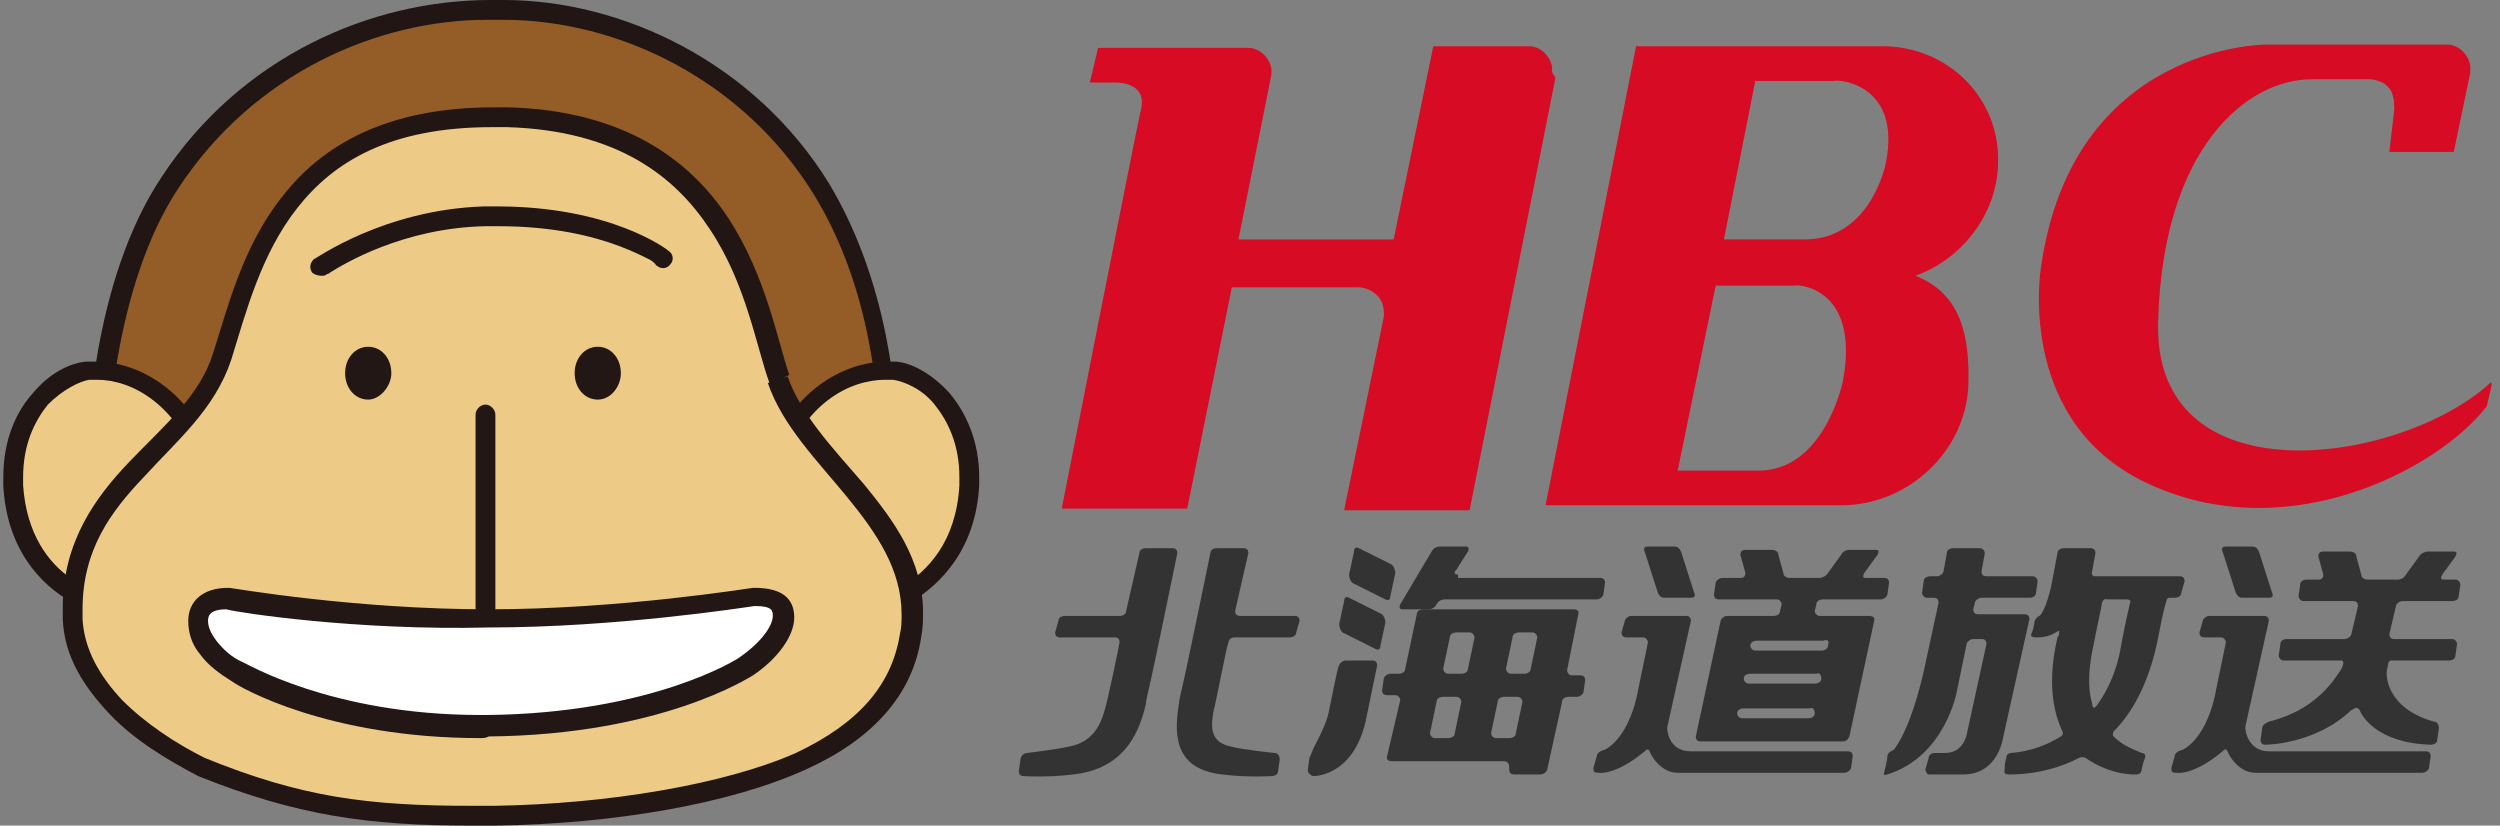
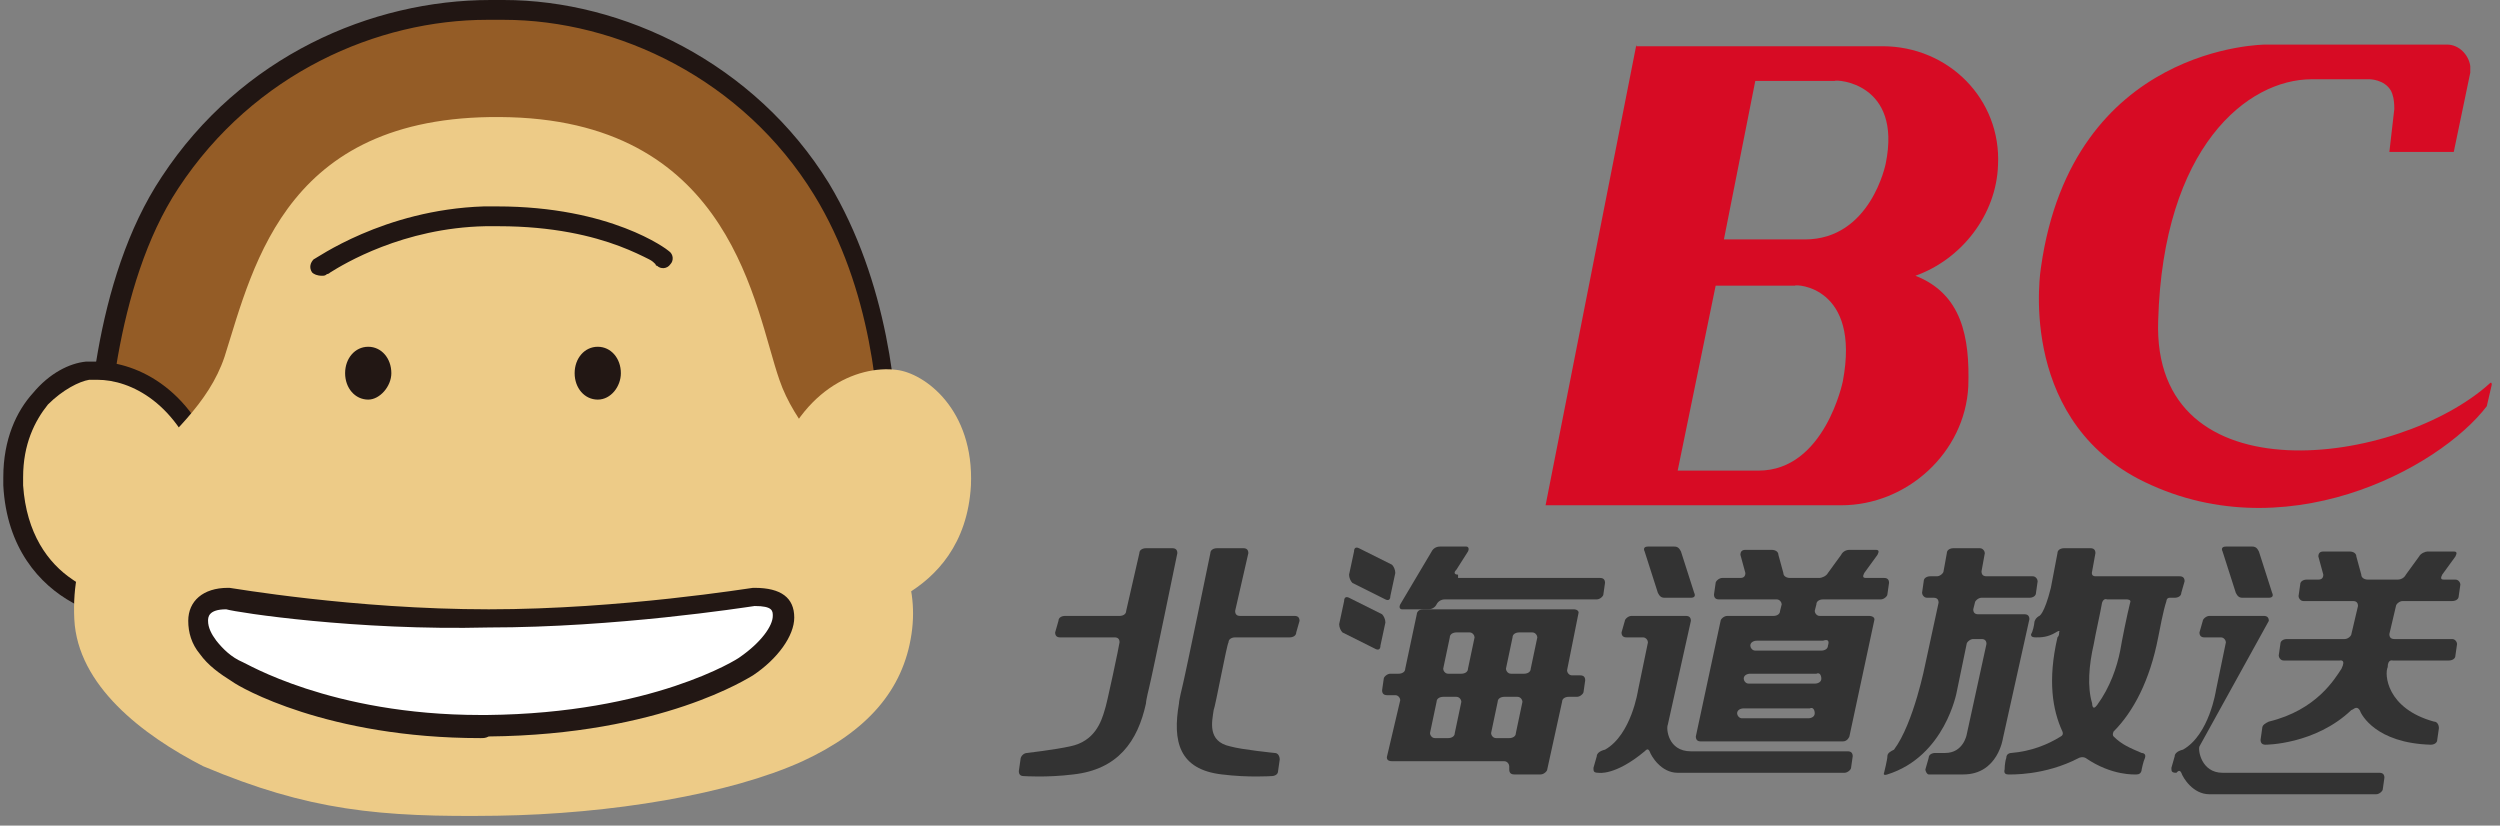
<svg xmlns="http://www.w3.org/2000/svg" x="0px" y="0px" viewBox="0 0 151.4 50" style="enable-background:new 0 0 151.4 50;" xml:space="preserve">
  <rect x="0" y="0" width="151.4" height="50" fill="#808080" stroke="none" />
  <polygon style="fill:#231815;" points="54.8,37.2 54.8,37.2 54.8,37.2 " />
  <path style="fill:#945C26;" d="M53.8,30.6c0,0,1.1-10.8-4-19.1c-4.5-7.3-12.5-11-19.7-10.8l-0.2,0c-7-0.1-14.8,3.2-19.6,10.4c-5.1,7.6-4.4,20.1-4.4,20.1L53.8,30.6z" />
  <path style="fill:#211613;" d="M5.2,31.2c0,0,0-0.5,0-1.4 c0-3.5,0.4-12.8,4.6-19.1C14.6,3.4,22.5,0,29.7,0h0.2L30,0l0,0c0.2,0,0.3,0,0.5,0 c7.2,0,15.2,3.8,19.7,11.1c3.6,6,4.2,13,4.2,16.8c0,1.7-0.1,2.7-0.1,2.7c0,0.3-0.3,0.5-0.6,0.5L5.9,31.7h0 C5.5,31.7,5.3,31.5,5.2,31.2 M10.8,11.4c-3.9,5.9-4.4,15.1-4.4,18.5c0,0.3,0,0.5,0,0.7L53.2,30c0,0,0-0.1,0-0.1 c0-0.4,0.1-1.1,0.1-1.9c0-3.7-0.5-10.5-4-16.2C45,4.8,37.4,1.2,30.5,1.2c-0.2,0-0.3,0-0.5,0l-0.2,0h-0.1h-0.2 C22.9,1.2,15.4,4.4,10.8,11.4" />
  <path style="fill:#EDCB87;" d="M8.4,37.3c0,0-7.2-0.8-7.6-7.9c-0.2-4.6,2.8-6.8,4.5-7c2.4-0.3,6,1.2,7.5,6.3L8.4,37.3z" />
  <path style="fill:#211613;" d="M8.3,37.9c-0.1,0-1.9-0.2-3.9-1.4c-2-1.1-4-3.3-4.2-7.1c0-0.2,0-0.4,0-0.5c0-2.3,0.8-4,1.8-5.1 c1-1.2,2.2-1.8,3.2-1.9c0.2,0,0.4,0,0.6,0c2.6,0,6.1,1.8,7.5,6.7c0,0.1,0,0.3,0,0.4l-4.4,8.6C8.8,37.8,8.6,37.9,8.3,37.9 C8.3,37.9,8.3,37.9,8.3,37.9 M8.4,37.3l0.1-0.6L8.4,37.3z M5.4,23c-0.6,0.1-1.6,0.6-2.5,1.5c-0.8,1-1.5,2.4-1.5,4.4 c0,0.2,0,0.3,0,0.5c0.2,2.9,1.5,4.7,3,5.7c1.4,1,2.9,1.4,3.7,1.6l4.1-8C10.8,24.4,7.9,23,5.9,23C5.7,23,5.5,23,5.4,23" />
  <path style="fill:#EDCB87;" d="M51.2,37.3c0,0,7.2-0.8,7.6-7.9c0.2-4.6-2.8-6.8-4.5-7c-2.4-0.3-6,1.2-7.5,6.3L51.2,37.3z" />
-   <path style="fill:#211613;" d="M50.7,37.6L46.2,29c-0.1-0.1-0.1-0.3,0-0.4c1.4-4.9,4.9-6.7,7.5-6.7c0.2,0,0.4,0,0.6,0c1,0.1,2.2,0.8,3.2,1.9 c1,1.2,1.8,2.9,1.8,5.1c0,0.2,0,0.3,0,0.5c-0.2,3.8-2.3,6-4.2,7.1c-2,1.2-3.8,1.4-3.9,1.4c0,0,0,0-0.1,0 C51,37.9,50.8,37.8,50.7,37.6 M51.2,37.3l0.5-0.3L51.2,37.3z M51.5,36.7c0.2,0,0.4-0.1,0.6-0.1c0.6-0.2,1.5-0.5,2.4-1 c1.7-1,3.4-2.8,3.6-6.2c0-0.2,0-0.3,0-0.5c0-2-0.7-3.4-1.5-4.4c-0.8-1-1.9-1.4-2.5-1.5c-0.2,0-0.3,0-0.5,0c-2.1,0-5,1.4-6.3,5.6 L51.5,36.7z" />
  <path style="fill:#EDCB87;" d="M47.2,23c1.8,5.3,9,8.7,8,15.4c-0.5,3.4-2.7,5.9-6.6,7.7c-4.4,2-11.6,3.2-18.5,3.3c-7.1,0.1-11.4-0.3-17.8-3 c-3.7-1.9-7.6-4.9-7.8-8.9c-0.4-8.2,7.2-10.2,9.1-15.9c1.8-5.7,3.8-14.9,17.3-14.5C44.4,7.5,45.7,18.7,47.2,23" />
  <path style="fill:#221714;" d="M22.3,21.2c-0.6,0-1.1,0.6-1.1,1.3c0,0.7,0.5,1.3,1.1,1.3c0.6,0,1.1-0.6,1.1-1.3 C23.3,21.8,22.9,21.2,22.3,21.2z" />
  <path style="fill:#221714;" d="M22.3,24.2c-0.8,0-1.4-0.7-1.4-1.6c0-0.9,0.6-1.6,1.4-1.6c0.8,0,1.4,0.7,1.4,1.6C23.7,23.4,23,24.2,22.3,24.2 z M22.3,21.6c-0.4,0-0.7,0.4-0.7,0.9c0,0.5,0.3,0.9,0.7,0.9c0.4,0,0.7-0.4,0.7-0.9C23,22,22.7,21.6,22.3,21.6z" />
  <path style="fill:#221714;" d="M36.2,21.2c-0.6,0-1.1,0.6-1.1,1.3c0,0.7,0.5,1.3,1.1,1.3c0.6,0,1.1-0.6,1.1-1.3 C37.3,21.8,36.8,21.2,36.2,21.2z" />
  <path style="fill:#221714;" d="M36.2,24.2c-0.8,0-1.4-0.7-1.4-1.6c0-0.9,0.6-1.6,1.4-1.6c0.8,0,1.4,0.7,1.4,1.6C37.6,23.4,37,24.2,36.2,24.2 z M36.2,21.6c-0.4,0-0.7,0.4-0.7,0.9c0,0.5,0.3,0.9,0.7,0.9c0.4,0,0.7-0.4,0.7-0.9C36.9,22,36.6,21.6,36.2,21.6z" />
-   <path style="fill:#221714;" d="M29.4,39.3c-0.3,0-0.6-0.3-0.6-0.6V25.1c0-0.3,0.3-0.6,0.6-0.6c0.3,0,0.6,0.3,0.6,0.6v13.6 C30,39,29.8,39.3,29.4,39.3z" />
  <g>
    <path style="fill:#FFFFFF;" d="M45.6,36.3c1,0,1.8,0.2,1.8,1.2c0,0.9-0.8,2.1-2.2,3c0,0-5.3,3.5-15.6,3.6c-9.6,0.1-15.1-3.3-15.1-3.3 c-0.8-0.4-1.4-1-1.8-1.5c-0.4-0.5-0.6-1.1-0.6-1.6c0-1,0.8-1.3,1.8-1.3c0,0,7.4,1.3,15.8,1.3C37.7,37.6,45.6,36.3,45.6,36.3z" />
    <path style="fill:#FFFFFF;" d="M45.6,36.3c0,0-8,1.3-16.1,1.3c-8.3,0-15.8-1.3-15.8-1.3c-1,0-1.8,0.4-1.8,1.3c0,0.5,0.2,1,0.6,1.6 c0.4,0.5,1,1.1,1.8,1.5c0,0,5.5,3.4,15.1,3.3c10.4-0.1,15.6-3.6,15.6-3.6c1.4-0.9,2.2-2.1,2.2-3C47.4,36.5,46.6,36.3,45.6,36.3z" />
  </g>
  <g>
    <path style="fill:#221714;" d="M29.1,44.7C29.1,44.7,29.1,44.7,29.1,44.7c-9.3,0-14.6-3.1-15-3.4c-0.8-0.5-1.5-1-2-1.7 c-0.5-0.6-0.7-1.3-0.7-2c0-1.2,0.9-2,2.4-2c0,0,0.1,0,0.1,0c0.1,0,7.5,1.3,15.7,1.3c8,0,15.9-1.3,16-1.3c0,0,0.1,0,0.1,0 c1.6,0,2.4,0.6,2.4,1.8c0,1.1-1,2.5-2.5,3.5c-0.2,0.1-5.5,3.6-16,3.7C29.4,44.7,29.3,44.7,29.1,44.7z M13.7,36.9 c-1.1,0-1.1,0.5-1.1,0.7c0,0.4,0.2,0.8,0.5,1.2c0.4,0.5,0.9,1,1.6,1.3c0,0,0,0,0,0c0.1,0,5.3,3.2,14.4,3.2c0,0,0,0,0,0 c0.1,0,0.3,0,0.4,0c10-0.1,15.2-3.4,15.3-3.5c1.3-0.9,2-1.9,2-2.5c0-0.3,0-0.6-1.1-0.6c-0.7,0.1-8.4,1.3-16.1,1.3 C21.6,38.2,14.4,37.1,13.7,36.9z" />
  </g>
-   <path style="fill:#211613;" d="M12,47L12,47c-1.9-1-3.9-2.2-5.4-3.8c-1.5-1.6-2.7-3.4-2.8-5.7c0-0.2,0-0.4,0-0.7c0-4,2-6.7,4-8.8 c2.1-2.2,4.3-4,5.1-6.6c0.9-2.8,1.8-6.5,4.2-9.5c2.4-3.1,6.3-5.4,12.8-5.4c0.3,0,0.6,0,0.9,0c7,0.2,11,3.2,13.3,6.7 c2.3,3.5,3,7.5,3.7,9.5L47.2,23l-0.6,0.2c-0.8-2.2-1.4-6-3.6-9.3c-2.1-3.2-5.6-6-12.3-6.2c-0.3,0-0.6,0-0.9,0 c-6.2,0-9.6,2.1-11.8,4.9c-2.2,2.8-3.1,6.3-4,9.2c-1,3-3.3,4.9-5.3,7.1c-2,2.1-3.7,4.4-3.7,8c0,0.2,0,0.4,0,0.6 c0.1,1.8,1,3.4,2.4,4.9c1.4,1.4,3.2,2.6,5,3.5c5.9,2.4,9.9,2.9,16.2,2.9c0.4,0,0.9,0,1.3,0c6.9-0.1,14-1.3,18.3-3.2 c3.8-1.8,5.8-4.1,6.3-7.2c0.1-0.4,0.1-0.8,0.1-1.2c0-2.7-1.5-4.9-3.3-7.1c-1.8-2.2-3.9-4.3-4.8-6.9l0.6-0.2l0.6-0.2 c0.8,2.3,2.7,4.3,4.6,6.5c1.8,2.2,3.6,4.6,3.6,7.8c0,0.4,0,0.9-0.1,1.4c-0.5,3.6-3,6.3-7,8.1c-4.6,2.1-11.7,3.3-18.8,3.4 c-0.5,0-0.9,0-1.3,0h-0.1C22.3,50,18,49.4,12,47" />
  <path style="fill:#211613;" d="M18.9,16.5c-0.2-0.3-0.1-0.6,0.1-0.8c0.1,0,4.2-3,10.3-3.2c0.3,0,0.5,0,0.8,0c6.9,0,10.3,2.6,10.4,2.7 c0.3,0.2,0.3,0.6,0.1,0.8c-0.2,0.3-0.6,0.3-0.8,0.1c0,0,0,0,0,0c0,0-0.1,0-0.1-0.1c-0.1-0.1-0.2-0.2-0.4-0.3c-0.4-0.2-1-0.5-1.8-0.8 c-1.6-0.6-4-1.2-7.3-1.2c-0.2,0-0.5,0-0.8,0c-5,0.1-8.6,2.3-9.4,2.8c-0.1,0.1-0.2,0.1-0.2,0.1c-0.1,0.1-0.2,0.1-0.3,0.1 C19.2,16.7,19,16.6,18.9,16.5" />
  <g>
-     <path style="fill:#D70B24;" d="M94,4.1c-0.1-0.7-0.7-1.3-1.4-1.3l0,0h-5.8l-2.4,11.7h-9.4l2-10l0,0c0-0.1,0-0.2,0-0.3 c-0.1-0.7-0.7-1.3-1.4-1.3l0,0h-4.2h-1.6h-3.3l-0.5,2.1h1.5c0,0,2-0.1,1.6,1.6c-0.4,1.8-4.8,24.2-4.8,24.2h7.6l2.7-13.4h7.7 c0,0,0.7,0,1.2,0.6c0.4,0.5,0.3,1.2,0.3,1.2l-2.4,11.7h7.6l5.2-26.2l0,0C93.9,4.3,94,4.2,94,4.1z" />
    <path style="fill:#D70B24;" d="M144.7,9.2h3.9l1-4.8l0,0c0-0.1,0-0.3,0-0.4c-0.1-0.7-0.7-1.3-1.4-1.3c0,0,0,0,0,0l0,0h-11 c0,0-11.7,0-13.6,13.5c0,0-1.5,8.9,5.9,12.8c8.7,4.5,18.2-0.6,21.1-4.4l0.3-1.3c0-0.2-0.1-0.1-0.1-0.1c-5.5,5-20.5,7.1-20.1-3.8 C131,8.9,136.1,4.8,140,4.8h3.5c0,0,0.9,0,1.3,0.7c0.1,0.2,0.2,0.5,0.2,1.1L144.7,9.2z" />
    <path style="fill:#D70B24;" d="M99.1,2.7L99.1,2.7l-5.5,27.9h17.7l0.2,0c4,0,7.5-3.2,7.7-7.2c0.1-3-0.4-5.6-3.2-6.7c2.8-1,4.9-3.7,5-6.7 c0.2-4-3-7.2-7-7.2H99.1z M111.6,23.1c0,0-1.1,5.4-5.1,5.4c-0.5,0-4.9,0-4.9,0l2.3-11.2h4.8C108.7,17.2,112.7,17.3,111.6,23.1z M114.2,9.9c0,0-0.9,4.6-4.9,4.6c-0.5,0-4.9,0-4.9,0l1.9-9.6h4.8C111.2,4.8,115.2,5,114.2,9.9z" />
  </g>
  <g>
    <g>
      <g>
        <path style="fill:#333333;" d="M66.9,43c-0.2,0.7-0.6,1.9-2.1,2.2c-0.9,0.2-2.6,0.4-2.6,0.4c-0.2,0-0.4,0.2-0.4,0.4l-0.1,0.7 c0,0.2,0.1,0.3,0.3,0.3c0,0,1.4,0.1,3-0.1c2.7-0.3,3.9-2,4.4-4.3c0-0.2,0.2-1,0.2-1c0.2-0.8,1.7-8.1,1.7-8.1 c0-0.2-0.1-0.3-0.3-0.3h-1.6c-0.2,0-0.4,0.1-0.4,0.3L68.2,37c0,0.2-0.2,0.3-0.4,0.3h-3.3c-0.2,0-0.4,0.1-0.4,0.3l-0.2,0.7 c0,0.2,0.1,0.3,0.3,0.3h3.3c0.2,0,0.3,0.1,0.3,0.3C67.8,39,67,42.8,66.9,43" />
        <path style="fill:#333333;" d="M73.5,43c-0.1,0.7-0.4,1.9,1,2.2c0.7,0.2,2.7,0.4,2.7,0.4c0.2,0,0.3,0.2,0.3,0.4l-0.1,0.7 c0,0.2-0.2,0.3-0.4,0.3c0,0-1.4,0.1-3-0.1c-2.6-0.3-3-2-2.6-4.3c0-0.2,0.2-1,0.2-1c0.2-0.8,1.7-8.1,1.7-8.1 c0-0.2,0.2-0.3,0.4-0.3h1.6c0.2,0,0.3,0.1,0.3,0.3L74.8,37c0,0.2,0.1,0.3,0.3,0.3h3.3c0.2,0,0.3,0.1,0.3,0.3l-0.2,0.7 c0,0.2-0.2,0.3-0.4,0.3h-3.3c-0.2,0-0.4,0.1-0.4,0.3C74.3,39,73.6,42.8,73.5,43" />
      </g>
      <path style="fill:#333333;" d="M123.5,37.3c-0.2,0.1-0.3,0.3-0.3,0.4c0,0.1-0.1,0.6-0.2,0.7c0,0.1,0,0.2,0.3,0.2c0.3,0,0.7,0,1.2-0.3 c0,0,0.3-0.2,0.2,0c0,0.1,0,0.2-0.1,0.3c-0.6,2.6-0.3,4.4,0.3,5.7c0,0,0.1,0.2-0.1,0.3c-0.8,0.5-1.8,0.9-3,1c0,0-0.3,0-0.3,0.3 c-0.1,0.3-0.1,0.7-0.1,0.7s-0.1,0.3,0.2,0.3c0.1,0,2.2,0.1,4.3-1c0,0,0.2-0.1,0.4,0c1.6,1.1,3,1,3.1,1c0.3,0,0.3-0.3,0.3-0.3 s0.1-0.5,0.2-0.7c0.1-0.3-0.2-0.3-0.2-0.3c-0.7-0.3-1.2-0.5-1.7-1c-0.1-0.1,0-0.3,0-0.3c1.2-1.2,2.2-3.1,2.7-5.7 c0.1-0.5,0.3-1.6,0.5-2.2c0,0,0-0.2,0.2-0.2h0.3c0.2,0,0.4-0.1,0.4-0.3l0.2-0.7c0-0.2-0.1-0.3-0.3-0.3h-5.1 c-0.3,0-0.2-0.3-0.2-0.3l0.2-1.1c0-0.2-0.1-0.3-0.3-0.3H125c-0.2,0-0.4,0.1-0.4,0.3l-0.4,2.1C123.8,37.2,123.5,37.3,123.5,37.3z M126.7,42.6c-0.3-1-0.2-2.3,0.1-3.6c0.1-0.6,0.4-1.9,0.5-2.5c0.1-0.3,0.3-0.2,0.3-0.2h1.2c0,0,0.3,0,0.2,0.2 c-0.2,0.8-0.5,2.3-0.6,2.9c-0.2,1-0.6,2.2-1.4,3.3C126.7,43.1,126.7,42.6,126.7,42.6z" />
      <g>
        <path style="fill:#333333;" d="M81.7,34.8c0,0.2,0.1,0.4,0.2,0.5l2,1c0.2,0.1,0.3,0,0.3-0.2l0.3-1.4c0-0.2-0.1-0.4-0.2-0.5l-2-1 c-0.2-0.1-0.3,0-0.3,0.2L81.7,34.8z" />
        <path style="fill:#333333;" d="M81.1,37.8c0,0.2,0.1,0.4,0.2,0.5l2,1c0.2,0.1,0.3,0,0.3-0.2l0.3-1.4c0-0.2-0.1-0.4-0.2-0.5l-2-1 c-0.2-0.1-0.3,0-0.3,0.2L81.1,37.8z" />
-         <path style="fill:#333333;" d="M80.4,43.4c-0.2,0.7-0.8,1.8-0.8,1.8c-0.1,0.2-0.2,0.5-0.3,0.7l-0.1,0.7c0,0.2,0.1,0.3,0.3,0.4 c0,0,2.4,0.1,3.2-3.3c0.1-0.5,0.7-3.4,0.7-3.4c0-0.2-0.1-0.3-0.3-0.3h-1.6c-0.2,0-0.4,0.2-0.4,0.3C81,40.3,80.5,43.1,80.4,43.4z" />
        <path style="fill:#333333;" d="M95.6,37.1c0-0.1-0.1-0.2-0.3-0.2h-9.1c-0.4,0-0.4,0.3-0.4,0.3l-0.7,3.3c0,0.2-0.2,0.3-0.4,0.3h-0.5 c-0.2,0-0.4,0.2-0.4,0.3l-0.1,0.7c0,0.2,0.1,0.3,0.3,0.3h0.5c0.2,0,0.3,0.2,0.3,0.3L84,45.8c0,0-0.1,0.3,0.3,0.3h6.8 c0.2,0,0.3,0.2,0.3,0.3l0,0.2c0,0.2,0.1,0.3,0.3,0.3h1.6c0.2,0,0.4-0.2,0.4-0.3l0.9-4.1c0-0.2,0.2-0.3,0.4-0.3h0.5 c0.2,0,0.4-0.2,0.4-0.3l0.1-0.7c0-0.2-0.1-0.3-0.3-0.3h-0.5c-0.2,0-0.3-0.2-0.3-0.3L95.6,37.1z M92.8,38.3c0.2,0,0.3,0.2,0.3,0.3 l-0.4,1.9c0,0.2-0.2,0.3-0.4,0.3h-0.8c-0.2,0-0.3-0.2-0.3-0.3l0.4-1.9c0-0.2,0.2-0.3,0.4-0.3H92.8z M87.8,38.6 c0-0.2,0.2-0.3,0.4-0.3H89c0.2,0,0.3,0.2,0.3,0.3l-0.4,1.9c0,0.2-0.2,0.3-0.4,0.3h-0.8c-0.2,0-0.3-0.2-0.3-0.3L87.8,38.6z M86.9,44.7c-0.2,0-0.3-0.2-0.3-0.3l0.4-1.9c0-0.2,0.2-0.3,0.4-0.3h0.8c0.2,0,0.3,0.2,0.3,0.3l-0.4,1.9c0,0.2-0.2,0.3-0.4,0.3 H86.9z M91.8,44.4c0,0.2-0.2,0.3-0.4,0.3h-0.8c-0.2,0-0.3-0.2-0.3-0.3l0.4-1.9c0-0.2,0.2-0.3,0.4-0.3h0.8c0.2,0,0.3,0.2,0.3,0.3 L91.8,44.4z" />
        <path style="fill:#333333;" d="M88.3,34.8c-0.2,0-0.3-0.1-0.1-0.3l0.7-1.1c0.1-0.2,0-0.3-0.1-0.3h-1.6c-0.2,0-0.4,0.1-0.5,0.3l-1.9,3.2 c-0.1,0.2,0,0.3,0.1,0.3h1.6c0.2,0,0.4-0.1,0.5-0.3l0,0c0.1-0.2,0.3-0.3,0.5-0.3h9.2c0.2,0,0.4-0.2,0.4-0.3l0.1-0.7 c0-0.2-0.1-0.3-0.3-0.3H88.3z" />
      </g>
      <g>
        <path style="fill:#333333;" d="M110.2,37.3c-0.2,0-0.3-0.2-0.3-0.3l0.1-0.4c0-0.2,0.2-0.3,0.4-0.3h3.5c0.2,0,0.4-0.2,0.4-0.3l0.1-0.7 c0-0.2-0.1-0.3-0.3-0.3h-1.1c-0.2,0-0.2-0.1-0.1-0.3l0.8-1.1c0.1-0.2,0.1-0.3-0.1-0.3h-1.6c-0.2,0-0.4,0.1-0.5,0.3l-0.8,1.1 c-0.1,0.2-0.4,0.3-0.5,0.3h-1.8c-0.2,0-0.4-0.1-0.4-0.3l-0.3-1.1c0-0.2-0.2-0.3-0.4-0.3h-1.6c-0.2,0-0.3,0.1-0.3,0.3l0.3,1.1 c0,0.2-0.1,0.3-0.3,0.3h-1.1c-0.2,0-0.4,0.2-0.4,0.3l-0.1,0.7c0,0.2,0.1,0.3,0.3,0.3h3.5c0.2,0,0.3,0.2,0.3,0.3l-0.1,0.4 c0,0.2-0.2,0.3-0.4,0.3h-2.8c-0.2,0-0.4,0.2-0.4,0.3l-1.5,7c0,0.2,0.1,0.3,0.3,0.3h8.6c0.3,0,0.4-0.3,0.4-0.3l1.5-7 c0.1-0.3-0.3-0.3-0.3-0.3H110.2z M109.9,43.2c0,0.2-0.2,0.3-0.4,0.3h-4c-0.2,0-0.3-0.2-0.3-0.3l0,0c0-0.2,0.2-0.3,0.4-0.3h4 C109.8,42.8,109.9,43,109.9,43.2L109.9,43.2z M110.3,41.1c0,0.2-0.2,0.3-0.4,0.3h-4c-0.2,0-0.3-0.2-0.3-0.3l0,0 c0-0.2,0.2-0.3,0.4-0.3h4C110.2,40.7,110.3,40.9,110.3,41.1L110.3,41.1z M110.7,39.1c0,0.2-0.2,0.3-0.4,0.3h-4 c-0.2,0-0.3-0.2-0.3-0.3l0,0c0-0.2,0.2-0.3,0.4-0.3h4C110.7,38.7,110.8,38.8,110.7,39.1L110.7,39.1z" />
      </g>
      <g>
        <path style="fill:#333333;" d="M147.4,43.7c0.2,0,0.3,0.2,0.3,0.4l-0.1,0.7c0,0.2-0.2,0.3-0.4,0.3c-3.3-0.1-4.2-1.8-4.3-2.1 c-0.2-0.3-0.4,0-0.5,0c-2.2,2.1-5.2,2.1-5.2,2.1c-0.2,0-0.3-0.1-0.3-0.3l0.1-0.7c0-0.2,0.2-0.3,0.4-0.4c2.9-0.7,4-2.6,4.4-3.2 c0.3-0.6-0.1-0.5-0.1-0.5h-3.4c-0.2,0-0.3-0.2-0.3-0.3l0.1-0.7c0-0.2,0.2-0.3,0.4-0.3h3.5c0.2,0,0.4-0.2,0.4-0.3l0.4-1.7 c0-0.2-0.1-0.3-0.3-0.3h-3c-0.2,0-0.3-0.2-0.3-0.3l0.1-0.7c0-0.2,0.2-0.3,0.4-0.3h0.7c0.2,0,0.3-0.1,0.3-0.3l-0.3-1.1 c0-0.2,0.1-0.3,0.3-0.3h1.6c0.2,0,0.4,0.1,0.4,0.3l0.3,1.1c0,0.2,0.2,0.3,0.4,0.3h1.8c0.2,0,0.4-0.1,0.5-0.3l0.8-1.1 c0.1-0.2,0.4-0.3,0.5-0.3h1.6c0.2,0,0.2,0.1,0.1,0.3l-0.8,1.1c-0.1,0.2-0.1,0.3,0.1,0.3h0.7c0.2,0,0.3,0.2,0.3,0.3l-0.1,0.7 c0,0.2-0.2,0.3-0.4,0.3h-3c-0.2,0-0.4,0.2-0.4,0.3l-0.4,1.7c0,0.2,0.1,0.3,0.3,0.3h3.5c0.2,0,0.3,0.2,0.3,0.3l-0.1,0.7 c0,0.2-0.2,0.3-0.4,0.3h-3.4c0,0-0.3-0.1-0.3,0.4C144.4,40.8,144.5,42.9,147.4,43.7z" />
      </g>
      <path style="fill:#333333;" d="M137.4,36.2c0.2,0,0.3-0.1,0.2-0.3l-0.8-2.5c-0.1-0.2-0.2-0.3-0.4-0.3h-1.6c-0.2,0-0.3,0.1-0.2,0.3l0.8,2.5 c0.1,0.2,0.2,0.3,0.4,0.3H137.4z" />
      <path style="fill:#333333;" d="M121.3,44.7c0,0-0.3,2.2-2.4,2.2c-2.1,0-2.1,0-2.1,0c-0.1,0-0.2-0.2-0.2-0.3l0.2-0.7c0-0.2,0.2-0.3,0.4-0.3 h0.6c1.1,0,1.3-1.1,1.3-1.1l1.2-5.5c0-0.2-0.1-0.3-0.3-0.3h-0.5c-0.2,0-0.4,0.2-0.4,0.3l-0.6,2.9c0,0-0.7,3.9-4.2,5 c-0.3,0.1-0.2-0.1-0.2-0.1s0.2-0.8,0.2-1c0-0.2,0.2-0.3,0.4-0.4c1.2-1.6,1.9-5.2,1.9-5.2l0.8-3.7c0-0.2-0.1-0.3-0.3-0.3h-0.4 c-0.2,0-0.3-0.2-0.3-0.3l0.1-0.7c0-0.2,0.2-0.3,0.4-0.3h0.4c0.2,0,0.4-0.2,0.4-0.3l0.2-1.1c0-0.2,0.2-0.3,0.4-0.3h1.6 c0.2,0,0.3,0.2,0.3,0.3l-0.2,1.1c0,0.2,0.1,0.3,0.3,0.3h2.8c0.2,0,0.3,0.2,0.3,0.3l-0.1,0.7c0,0.2-0.2,0.3-0.4,0.3H120 c-0.2,0-0.4,0.2-0.4,0.3l-0.1,0.4c0,0.2,0.1,0.3,0.3,0.3h2.8c0.2,0,0.3,0.1,0.3,0.3L121.3,44.7z" />
      <path style="fill:#333333;" d="M102.4,36.2c0.2,0,0.3-0.1,0.2-0.3l-0.8-2.5c-0.1-0.2-0.2-0.3-0.4-0.3h-1.6c-0.2,0-0.3,0.1-0.2,0.3l0.8,2.5 c0.1,0.2,0.2,0.3,0.4,0.3H102.4z" />
      <path style="fill:#333333;" d="M102.4,37.6c0-0.2-0.1-0.3-0.3-0.3h-3.3c-0.2,0-0.4,0.2-0.4,0.3l-0.2,0.7c0,0.2,0.1,0.3,0.3,0.3h1 c0.2,0,0.3,0.2,0.3,0.3l-0.6,2.9c0,0-0.4,2.7-2,3.6c0,0-0.5,0.1-0.5,0.4l-0.2,0.7c0,0.2,0,0.3,0.3,0.3c0,0,1,0.2,2.8-1.3 c0.1-0.1,0.2-0.2,0.3,0c0.1,0.3,0.7,1.3,1.7,1.3c0.3,0,10.1,0,10.1,0c0.2,0,0.4-0.2,0.4-0.3l0.1-0.7c0-0.2-0.1-0.3-0.3-0.3 c0,0-8.2,0-9.5,0c-1.4,0-1.5-1.4-1.4-1.6L102.4,37.6z" />
    </g>
-     <path style="fill:#333333;" d="M137.4,37.6c0-0.2-0.1-0.3-0.3-0.3h-3.3c-0.2,0-0.4,0.2-0.4,0.3l-0.2,0.7c0,0.2,0.1,0.3,0.3,0.3h1 c0.2,0,0.3,0.2,0.3,0.3l-0.6,2.9c0,0-0.4,2.7-2,3.6c0,0-0.5,0.1-0.5,0.4l-0.2,0.7c0,0.2,0,0.3,0.3,0.3c0,0,1,0.2,2.8-1.3 c0.1-0.1,0.2-0.2,0.3,0c0.1,0.3,0.7,1.3,1.7,1.3c0.3,0,10.1,0,10.1,0c0.2,0,0.4-0.2,0.4-0.3l0.1-0.7c0-0.2-0.1-0.3-0.3-0.3 c0,0-8.2,0-9.5,0s-1.5-1.4-1.4-1.6L137.4,37.6z" />
+     <path style="fill:#333333;" d="M137.4,37.6c0-0.2-0.1-0.3-0.3-0.3h-3.3c-0.2,0-0.4,0.2-0.4,0.3l-0.2,0.7c0,0.2,0.1,0.3,0.3,0.3h1 c0.2,0,0.3,0.2,0.3,0.3l-0.6,2.9c0,0-0.4,2.7-2,3.6c0,0-0.5,0.1-0.5,0.4l-0.2,0.7c0,0.2,0,0.3,0.3,0.3c0.1-0.1,0.2-0.2,0.3,0c0.1,0.3,0.7,1.3,1.7,1.3c0.3,0,10.1,0,10.1,0c0.2,0,0.4-0.2,0.4-0.3l0.1-0.7c0-0.2-0.1-0.3-0.3-0.3 c0,0-8.2,0-9.5,0s-1.5-1.4-1.4-1.6L137.4,37.6z" />
  </g>
</svg>